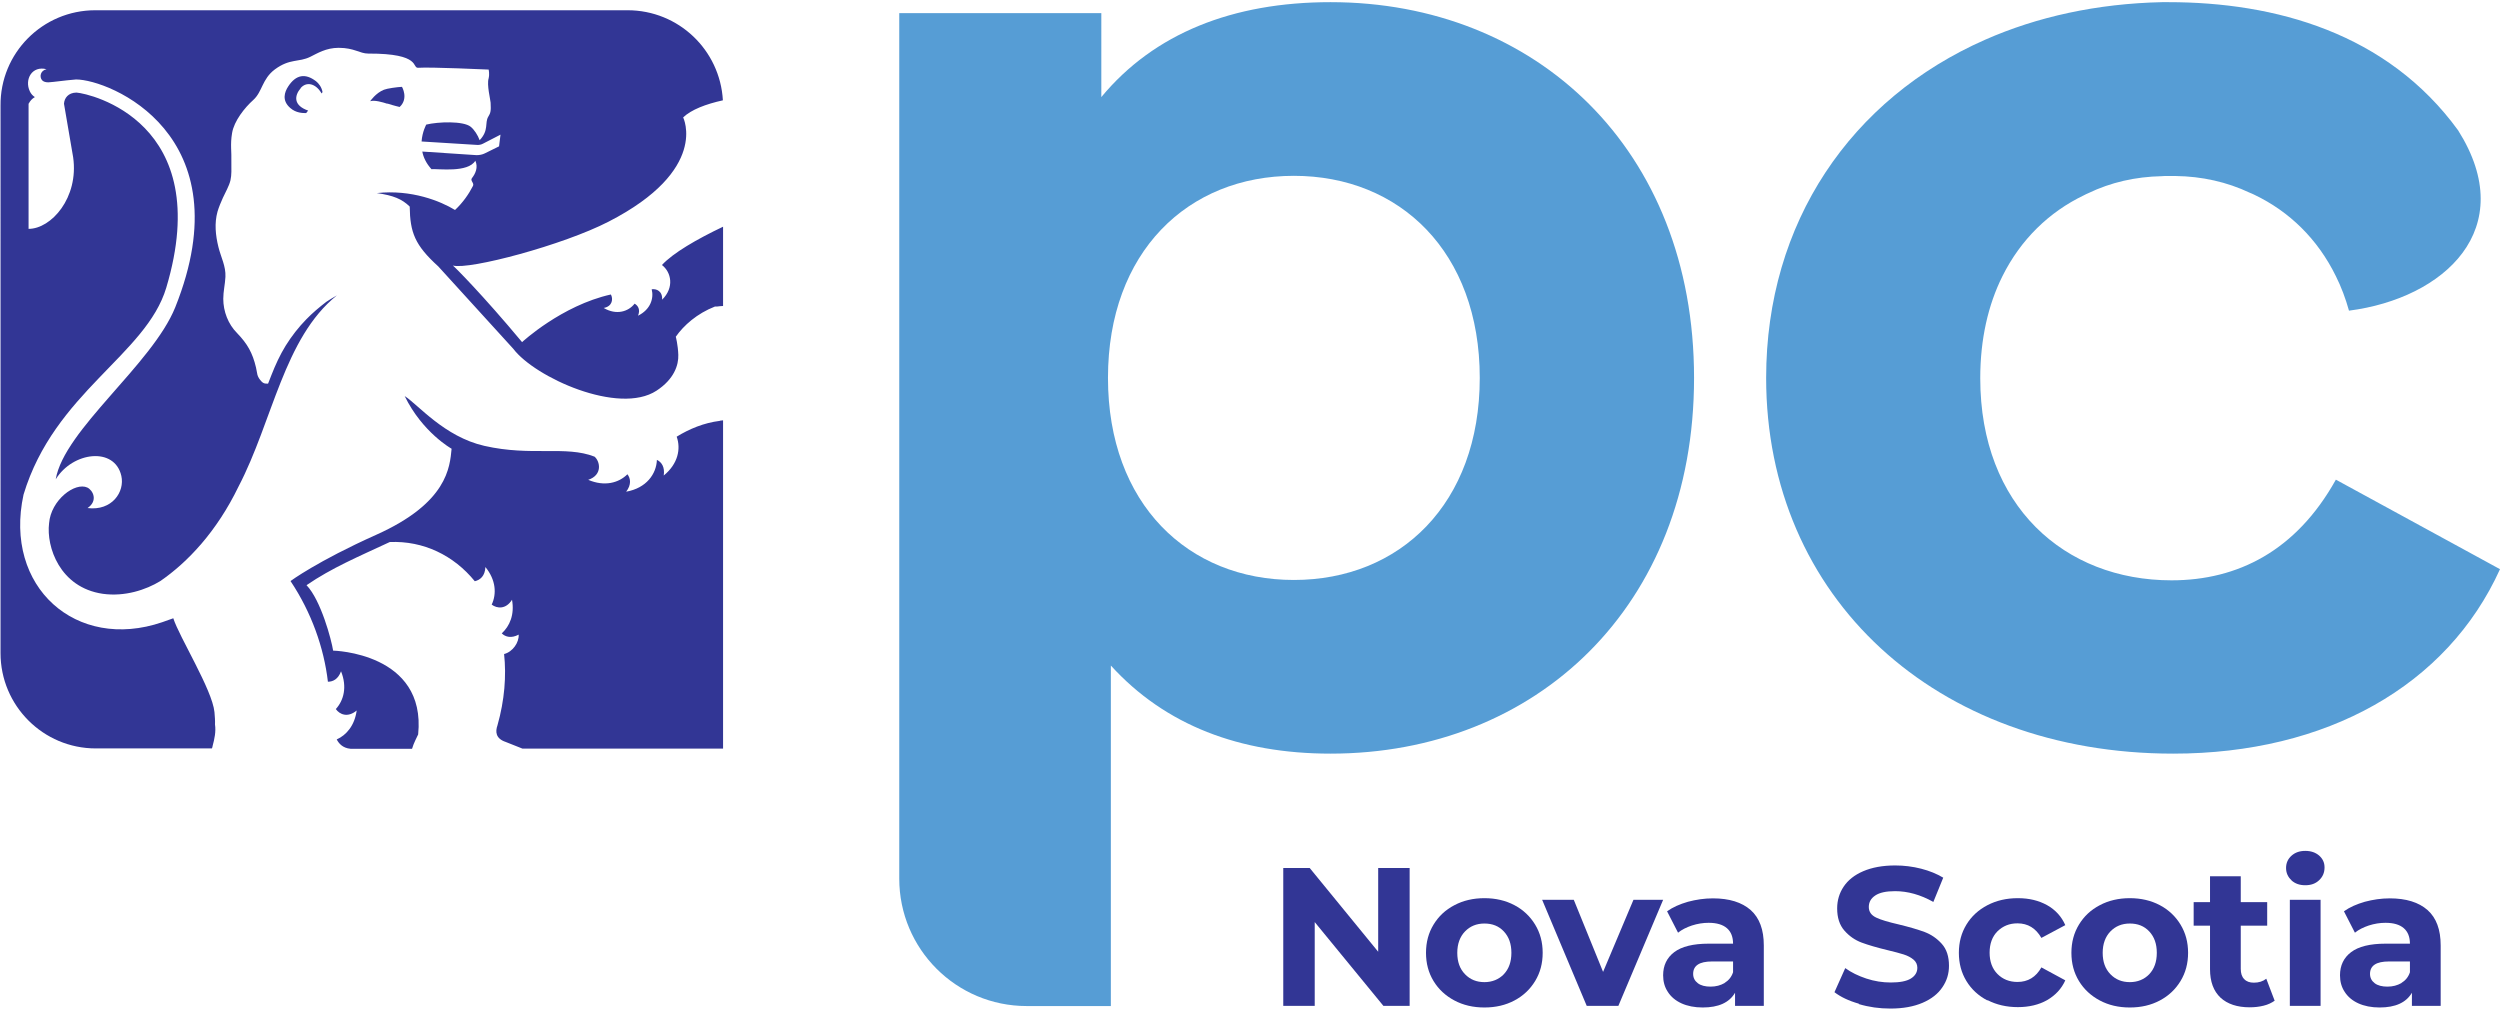
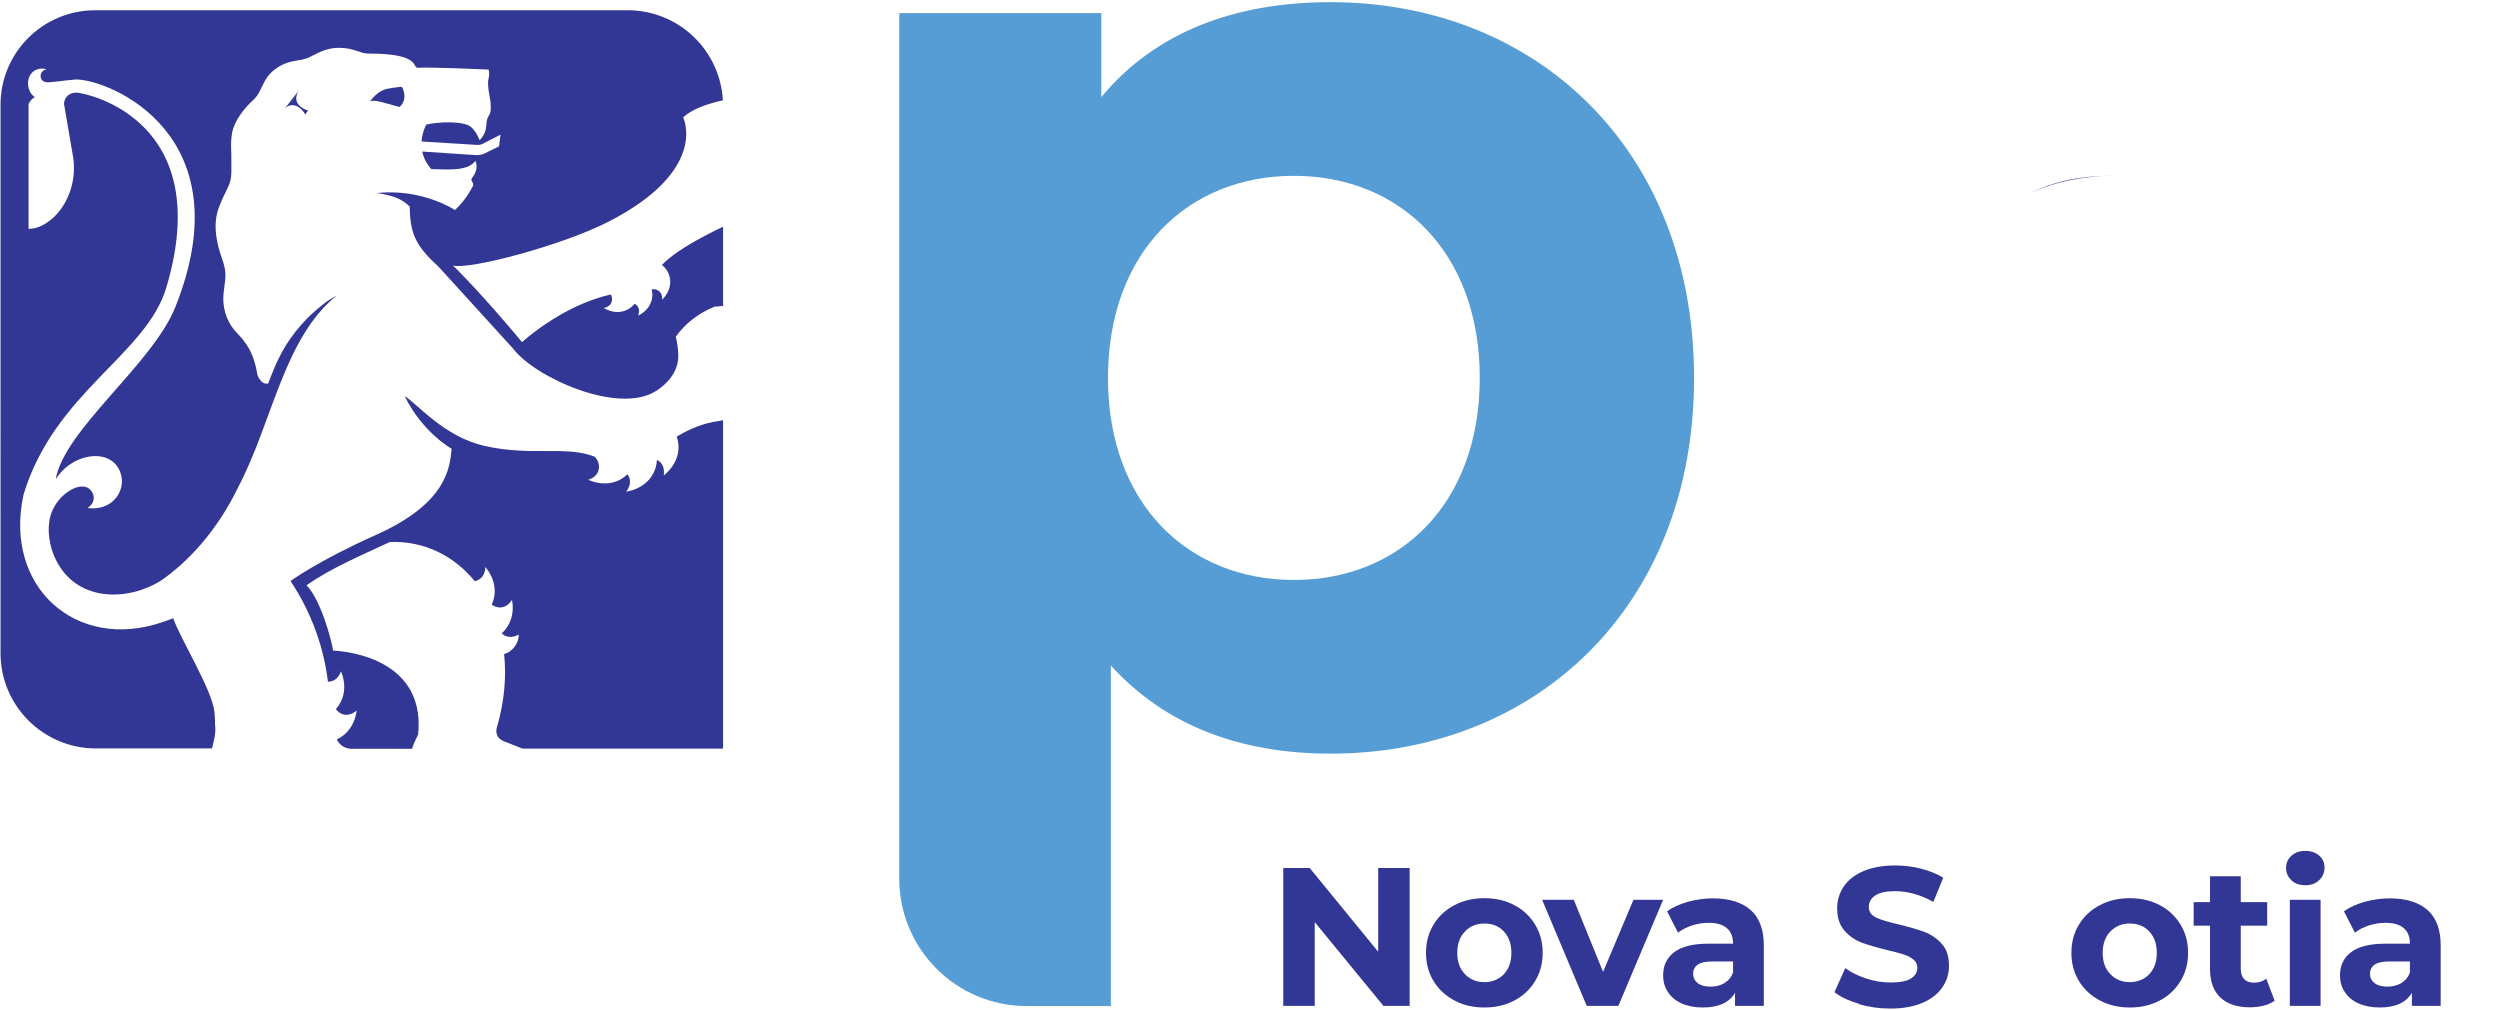
<svg xmlns="http://www.w3.org/2000/svg" id="a" width="1.93in" height=".78in" viewBox="0 0 139.06 55.96">
  <path d="M74.01,0c-5.43,0-9.81,1.73-12.75,5.28V.61h-11.24v48.14c0,3.92,3.17,7.09,7.09,7.09h4.68v-18.94c3.02,3.32,7.17,4.9,12.22,4.9,11.39,0,20.22-8.15,20.22-20.9S85.4,0,74.01,0ZM71.97,32.14c-5.88,0-10.34-4.23-10.34-11.24s4.45-11.24,10.34-11.24,10.34,4.23,10.34,11.24-4.45,11.24-10.34,11.24Z" fill="#569dd5" />
  <path d="M112.91,10.62c1.24-.56,2.63-.88,4.09-.95-1.45.03-2.83.34-4.09.95ZM117.3,9.66c-.1,0-.2,0-.3.01.15,0,.31-.01.45-.01h-.16Z" fill="#323695" />
-   <path d="M129.93,26.56l9.13,4.98c-2.94,6.49-9.66,10.26-18.18,10.26-13.2,0-22.64-8.68-22.64-20.9,0-8.66,4.73-15.53,12.18-18.81C113.32.81,116.64.08,120.26,0c.11,0,.23,0,.35,0,5.94,0,12.18,1.71,16.12,7.13,3.46,5.48-.78,9.35-6.07,10.03-.19-.68-.43-1.32-.73-1.92-1.01-2.06-2.58-3.59-4.52-4.52-.09-.05-.18-.08-.27-.12-1.27-.6-2.66-.91-4.12-.93h-.06c-.05,0-.11,0-.16,0h-.26c-.1,0-.2,0-.3.01-1.45.03-2.83.34-4.09.95-.08.03-.15.07-.23.11-1.94.93-3.52,2.46-4.54,4.51-.79,1.59-1.23,3.49-1.23,5.67,0,7.09,4.68,11.24,10.64,11.24,3.7,0,6.94-1.66,9.13-5.58Z" fill="#569dd5" />
  <path d="M117.23,0h.14c-.12,0-.24,0-.35,0C117.09,0,117.16,0,117.23,0Z" fill="#323695" opacity=".48" />
  <path d="M117.56,9.66c.05,0,.11,0,.16,0-.08,0-.17,0-.26,0h.1Z" fill="#323695" opacity=".48" />
-   <path d="M16.73,4.78c-.37.43-.41.97.41,1.25l-.11.14c-.19,0-.56,0-.88-.28-.49-.42-.32-.89-.12-1.2.43-.66.95-.75,1.55-.29.14.11.31.32.36.6l-.05.08c-.33-.57-.84-.67-1.16-.31Z" fill="#323695" />
+   <path d="M16.73,4.78c-.37.43-.41.97.41,1.25l-.11.14l-.05.08c-.33-.57-.84-.67-1.16-.31Z" fill="#323695" />
  <path d="M21.54,5.65c-.24-.08-.71-.22-.95-.14,0,0,.31-.46.77-.64.17-.07.74-.15,1-.16,0,0,.38.65-.13,1.12,0,0-.31-.07-.68-.19Z" fill="#323695" />
  <path d="M40.22,12.5v4.4c-.11,0-.23.02-.33.03-.04,0-.08,0-.12,0-1,.39-1.74,1.05-2.18,1.68,0,0,.12.44.14,1.01.02.56-.23,1.35-1.21,1.99-2.1,1.38-6.77-.74-7.97-2.33,0,0-4.16-4.57-4.17-4.58-1.3-1.18-1.57-1.88-1.59-3.33-.43-.42-.91-.62-1.83-.75,1.93-.21,3.55.45,4.35.94.44-.41.77-.89,1-1.34.08-.16-.17-.29-.06-.43.19-.24.36-.6.19-.97-.41.68-2.04.44-2.44.47-.29-.32-.45-.66-.51-.98l3.02.2c.16,0,.32-.03.46-.1l.79-.39.08-.65-.97.5c-.11.06-.23.08-.35.07l-3.07-.19c.04-.55.26-.94.26-.94.66-.16,2.06-.21,2.47.12.2.16.4.47.5.75.53-.56.27-.96.48-1.31.12-.2.16-.29.13-.78-.01-.17-.22-1-.11-1.35.06-.26,0-.49,0-.49,0,0-3.26-.15-3.91-.1-.39.03.23-.8-2.79-.79-.47,0-.77-.32-1.64-.32-.71,0-1.19.31-1.58.5-.65.32-1.13.08-1.97.7-.72.54-.69,1.24-1.2,1.7-.48.43-1.07,1.17-1.18,1.84-.11.66-.02.99-.04,1.66,0,.31.02.67-.05.97-.08.33-.28.66-.42.97-.11.25-.22.5-.3.77-.18.65-.11,1.32.05,1.97.14.57.42,1.07.39,1.66-.02.41-.12.81-.12,1.22,0,.7.27,1.41.77,1.91.57.59.86,1.1,1.05,1.91.03.13.05.27.08.41.04.14.12.25.21.35.03.04.07.07.12.1.07.04.16.04.24.04,0,0,.01,0,.02,0,0,0,0-.01.01-.02.06-.16.12-.31.18-.46.22-.56.47-1.11.79-1.63.33-.53.72-1.03,1.15-1.47.34-.35.72-.67,1.11-.97.08-.06.17-.1.25-.16.12-.07.24-.14.34-.2-2.95,2.37-3.57,6.99-5.47,10.63h0c-1.22,2.52-2.83,4.21-4.35,5.26-.8.49-1.98.88-3.2.71-2.4-.35-3.15-2.62-2.99-3.92.1-1.3,1.45-2.31,2.13-1.99.31.15.61.73.01,1.14,1.36.17,2.08-.9,1.88-1.79-.37-1.63-2.7-1.35-3.65.19.47-2.76,5.37-6.39,6.65-9.57,3.85-9.62-3.67-12.67-5.52-12.67-.72.06-1.2.14-1.54.16-.16,0-.28-.04-.35-.12-.16-.19-.09-.54.25-.61-.81-.21-1.24.57-.93,1.23.07.15.17.25.28.32-.16.09-.27.22-.34.36h-.01v6.97c1.26,0,2.8-1.73,2.48-3.98l-.51-2.98h0c.02-.32.24-.61.68-.62,0,0,.02,0,.02,0,.71.05,7.75,1.61,4.99,10.85-1.12,3.75-6.22,5.82-7.94,11.51-1.12,5.14,2.93,8.73,7.71,7.1l.62-.22c.33,1.04,2.17,3.98,2.29,5.22.02.24.04.47.03.69.06.4-.03.8-.13,1.18-.01.05-.02.1-.04.15h-6.46c-2.93,0-5.3-2.38-5.3-5.3V5.76C0,2.83,2.37.45,5.3.45h29.61c2.83,0,5.14,2.21,5.3,5.01-.95.21-1.76.52-2.21.95,0,0,1.46,2.92-4.15,5.8-2.52,1.3-7.74,2.69-8.66,2.44.1.07,1.65,1.62,3.85,4.26,0,0,2.2-2.04,4.94-2.65.13.23.1.66-.4.75.71.42,1.38.2,1.72-.24.19.11.33.33.19.67.69-.34.89-.96.76-1.47.26-.04.61.1.58.58.69-.68.51-1.53-.01-1.93.62-.67,1.93-1.43,3.4-2.13Z" fill="#323695" />
  <path d="M40.05,23.28l.17-.02v18.26h-11.16l-.93-.37c-.57-.19-.58-.58-.46-.92.4-1.41.5-2.76.37-3.97.48-.12.84-.65.81-1.08-.41.22-.74.13-.94-.07.44-.4.72-1.04.57-1.87-.34.55-.84.49-1.13.27.28-.59.24-1.37-.35-2.09-.02.5-.29.72-.59.79-1.17-1.44-2.86-2.26-4.73-2.18-1.76.82-3.23,1.44-4.63,2.4.8.83,1.39,3.05,1.48,3.64,0,0,5.19.11,4.73,4.66-.06.14-.25.48-.34.8h-3.42c-.45-.04-.66-.31-.77-.52.54-.24,1-.78,1.11-1.61-.5.42-.95.22-1.16-.08.44-.48.64-1.23.29-2.1-.16.44-.45.58-.73.58-.22-1.88-.91-3.85-2.08-5.6,0,0,1.48-1.1,4.76-2.57,3.98-1.78,4.1-3.77,4.2-4.79,0,0-1.62-.9-2.61-2.93.74.47,2.2,2.26,4.43,2.77,2.64.6,4.51-.03,6.13.6,0,0,0,0,0,0,.31.26.46,1.02-.35,1.29.91.39,1.7.17,2.18-.31.18.23.23.58-.07.97,1.13-.2,1.68-.99,1.71-1.77.26.12.45.4.38.87.8-.65.96-1.49.72-2.16.7-.43,1.51-.77,2.4-.88Z" fill="#323695" />
  <path d="M78.41,48.16v7.67h-1.46l-3.82-4.66v4.66h-1.75v-7.67h1.47l3.81,4.66v-4.66h1.75Z" fill="#323695" />
  <path d="M80.9,55.53c-.49-.26-.88-.62-1.16-1.08-.28-.46-.42-.98-.42-1.57s.14-1.11.42-1.57c.28-.46.66-.82,1.16-1.08.49-.26,1.05-.39,1.67-.39s1.18.13,1.67.39c.49.26.87.62,1.15,1.08.28.46.42.98.42,1.57s-.14,1.11-.42,1.57c-.28.46-.66.82-1.15,1.08-.49.26-1.04.39-1.67.39s-1.18-.13-1.67-.39ZM83.65,54.07c.28-.3.42-.69.42-1.19s-.14-.89-.42-1.19c-.28-.3-.64-.44-1.08-.44s-.8.15-1.08.44-.43.69-.43,1.19.14.89.43,1.19.65.44,1.08.44.8-.15,1.08-.44Z" fill="#323695" />
  <path d="M92.51,49.93l-2.49,5.9h-1.76l-2.48-5.9h1.76l1.63,4.01,1.69-4.01h1.64Z" fill="#323695" />
  <path d="M97.38,50.5c.49.44.73,1.09.73,1.97v3.36h-1.6v-.73c-.32.55-.92.82-1.8.82-.45,0-.85-.08-1.18-.23-.33-.15-.59-.37-.76-.64-.18-.27-.26-.58-.26-.92,0-.55.21-.98.62-1.29.41-.31,1.05-.47,1.91-.47h1.36c0-.37-.11-.66-.34-.86-.23-.2-.57-.3-1.02-.3-.31,0-.62.05-.93.15-.3.1-.56.23-.77.4l-.61-1.19c.32-.23.71-.4,1.16-.53.45-.12.91-.19,1.39-.19.91,0,1.61.22,2.1.65ZM95.92,54.56c.23-.14.39-.33.48-.6v-.6h-1.17c-.7,0-1.05.23-1.05.69,0,.22.09.39.26.52.17.13.41.19.71.19s.55-.07.78-.2Z" fill="#323695" />
  <path d="M103.4,55.71c-.57-.16-1.02-.38-1.36-.64l.6-1.34c.33.24.72.43,1.17.58.45.15.91.22,1.36.22.5,0,.88-.07,1.12-.22.24-.15.36-.35.36-.6,0-.18-.07-.33-.21-.45-.14-.12-.33-.22-.55-.29-.22-.07-.52-.15-.9-.24-.58-.14-1.06-.28-1.44-.42-.37-.14-.69-.36-.96-.67-.27-.31-.4-.72-.4-1.23,0-.45.12-.85.36-1.21.24-.36.6-.65,1.09-.86.49-.21,1.08-.32,1.78-.32.49,0,.97.06,1.44.18s.88.29,1.23.5l-.55,1.35c-.71-.4-1.42-.6-2.13-.6-.5,0-.86.08-1.1.24-.24.16-.36.37-.36.64s.14.46.41.59c.27.13.69.25,1.25.38.58.14,1.06.28,1.44.42.37.14.69.36.96.66.27.3.4.71.4,1.22,0,.44-.12.84-.37,1.2-.24.36-.61.65-1.1.86-.49.21-1.08.32-1.79.32-.61,0-1.19-.08-1.76-.25Z" fill="#323695" />
-   <path d="M110.55,55.53c-.5-.26-.89-.62-1.17-1.08-.28-.46-.42-.98-.42-1.57s.14-1.11.42-1.57c.28-.46.67-.82,1.17-1.08.5-.26,1.06-.39,1.69-.39s1.16.13,1.63.39c.46.26.8.63,1.01,1.11l-1.33.71c-.31-.54-.75-.81-1.33-.81-.45,0-.81.15-1.11.44-.29.29-.44.69-.44,1.19s.15.9.44,1.19c.29.29.66.44,1.11.44.58,0,1.03-.27,1.33-.81l1.33.72c-.21.47-.55.83-1.01,1.1-.46.26-1.01.39-1.63.39s-1.19-.13-1.69-.39Z" fill="#323695" />
  <path d="M116.8,55.53c-.49-.26-.88-.62-1.16-1.08-.28-.46-.42-.98-.42-1.57s.14-1.11.42-1.57c.28-.46.66-.82,1.16-1.08.49-.26,1.05-.39,1.67-.39s1.18.13,1.67.39c.49.26.87.62,1.15,1.08.28.46.42.98.42,1.57s-.14,1.11-.42,1.57c-.28.46-.66.82-1.15,1.08-.49.26-1.04.39-1.67.39s-1.18-.13-1.67-.39ZM119.55,54.07c.28-.3.42-.69.42-1.19s-.14-.89-.42-1.19c-.28-.3-.64-.44-1.08-.44s-.8.15-1.08.44-.43.69-.43,1.19.14.89.43,1.19.65.44,1.08.44.8-.15,1.08-.44Z" fill="#323695" />
  <path d="M126.53,55.54c-.17.12-.37.22-.62.28-.24.06-.5.09-.77.09-.7,0-1.24-.18-1.63-.54-.38-.36-.58-.88-.58-1.58v-2.42h-.91v-1.31h.91v-1.44h1.71v1.44h1.47v1.31h-1.47v2.4c0,.25.06.44.19.57.13.14.31.2.54.2.27,0,.5-.07.69-.22l.46,1.21Z" fill="#323695" />
  <path d="M127.46,48.84c-.2-.18-.3-.41-.3-.68s.1-.5.3-.68.45-.27.77-.27.57.09.77.26c.2.18.3.39.3.66,0,.29-.1.52-.3.71-.2.19-.45.28-.77.28s-.57-.09-.77-.27ZM127.37,49.93h1.71v5.9h-1.71v-5.9Z" fill="#323695" />
  <path d="M135.03,50.5c.49.44.73,1.09.73,1.97v3.36h-1.6v-.73c-.32.55-.92.82-1.8.82-.45,0-.85-.08-1.18-.23-.33-.15-.59-.37-.76-.64-.18-.27-.26-.58-.26-.92,0-.55.21-.98.62-1.29.41-.31,1.05-.47,1.91-.47h1.36c0-.37-.11-.66-.34-.86-.23-.2-.57-.3-1.02-.3-.31,0-.62.05-.93.15-.3.1-.56.23-.77.4l-.61-1.19c.32-.23.71-.4,1.16-.53.45-.12.91-.19,1.39-.19.91,0,1.61.22,2.1.65ZM133.57,54.56c.23-.14.39-.33.48-.6v-.6h-1.17c-.7,0-1.05.23-1.05.69,0,.22.09.39.26.52.17.13.41.19.71.19s.55-.07.78-.2Z" fill="#323695" />
</svg>